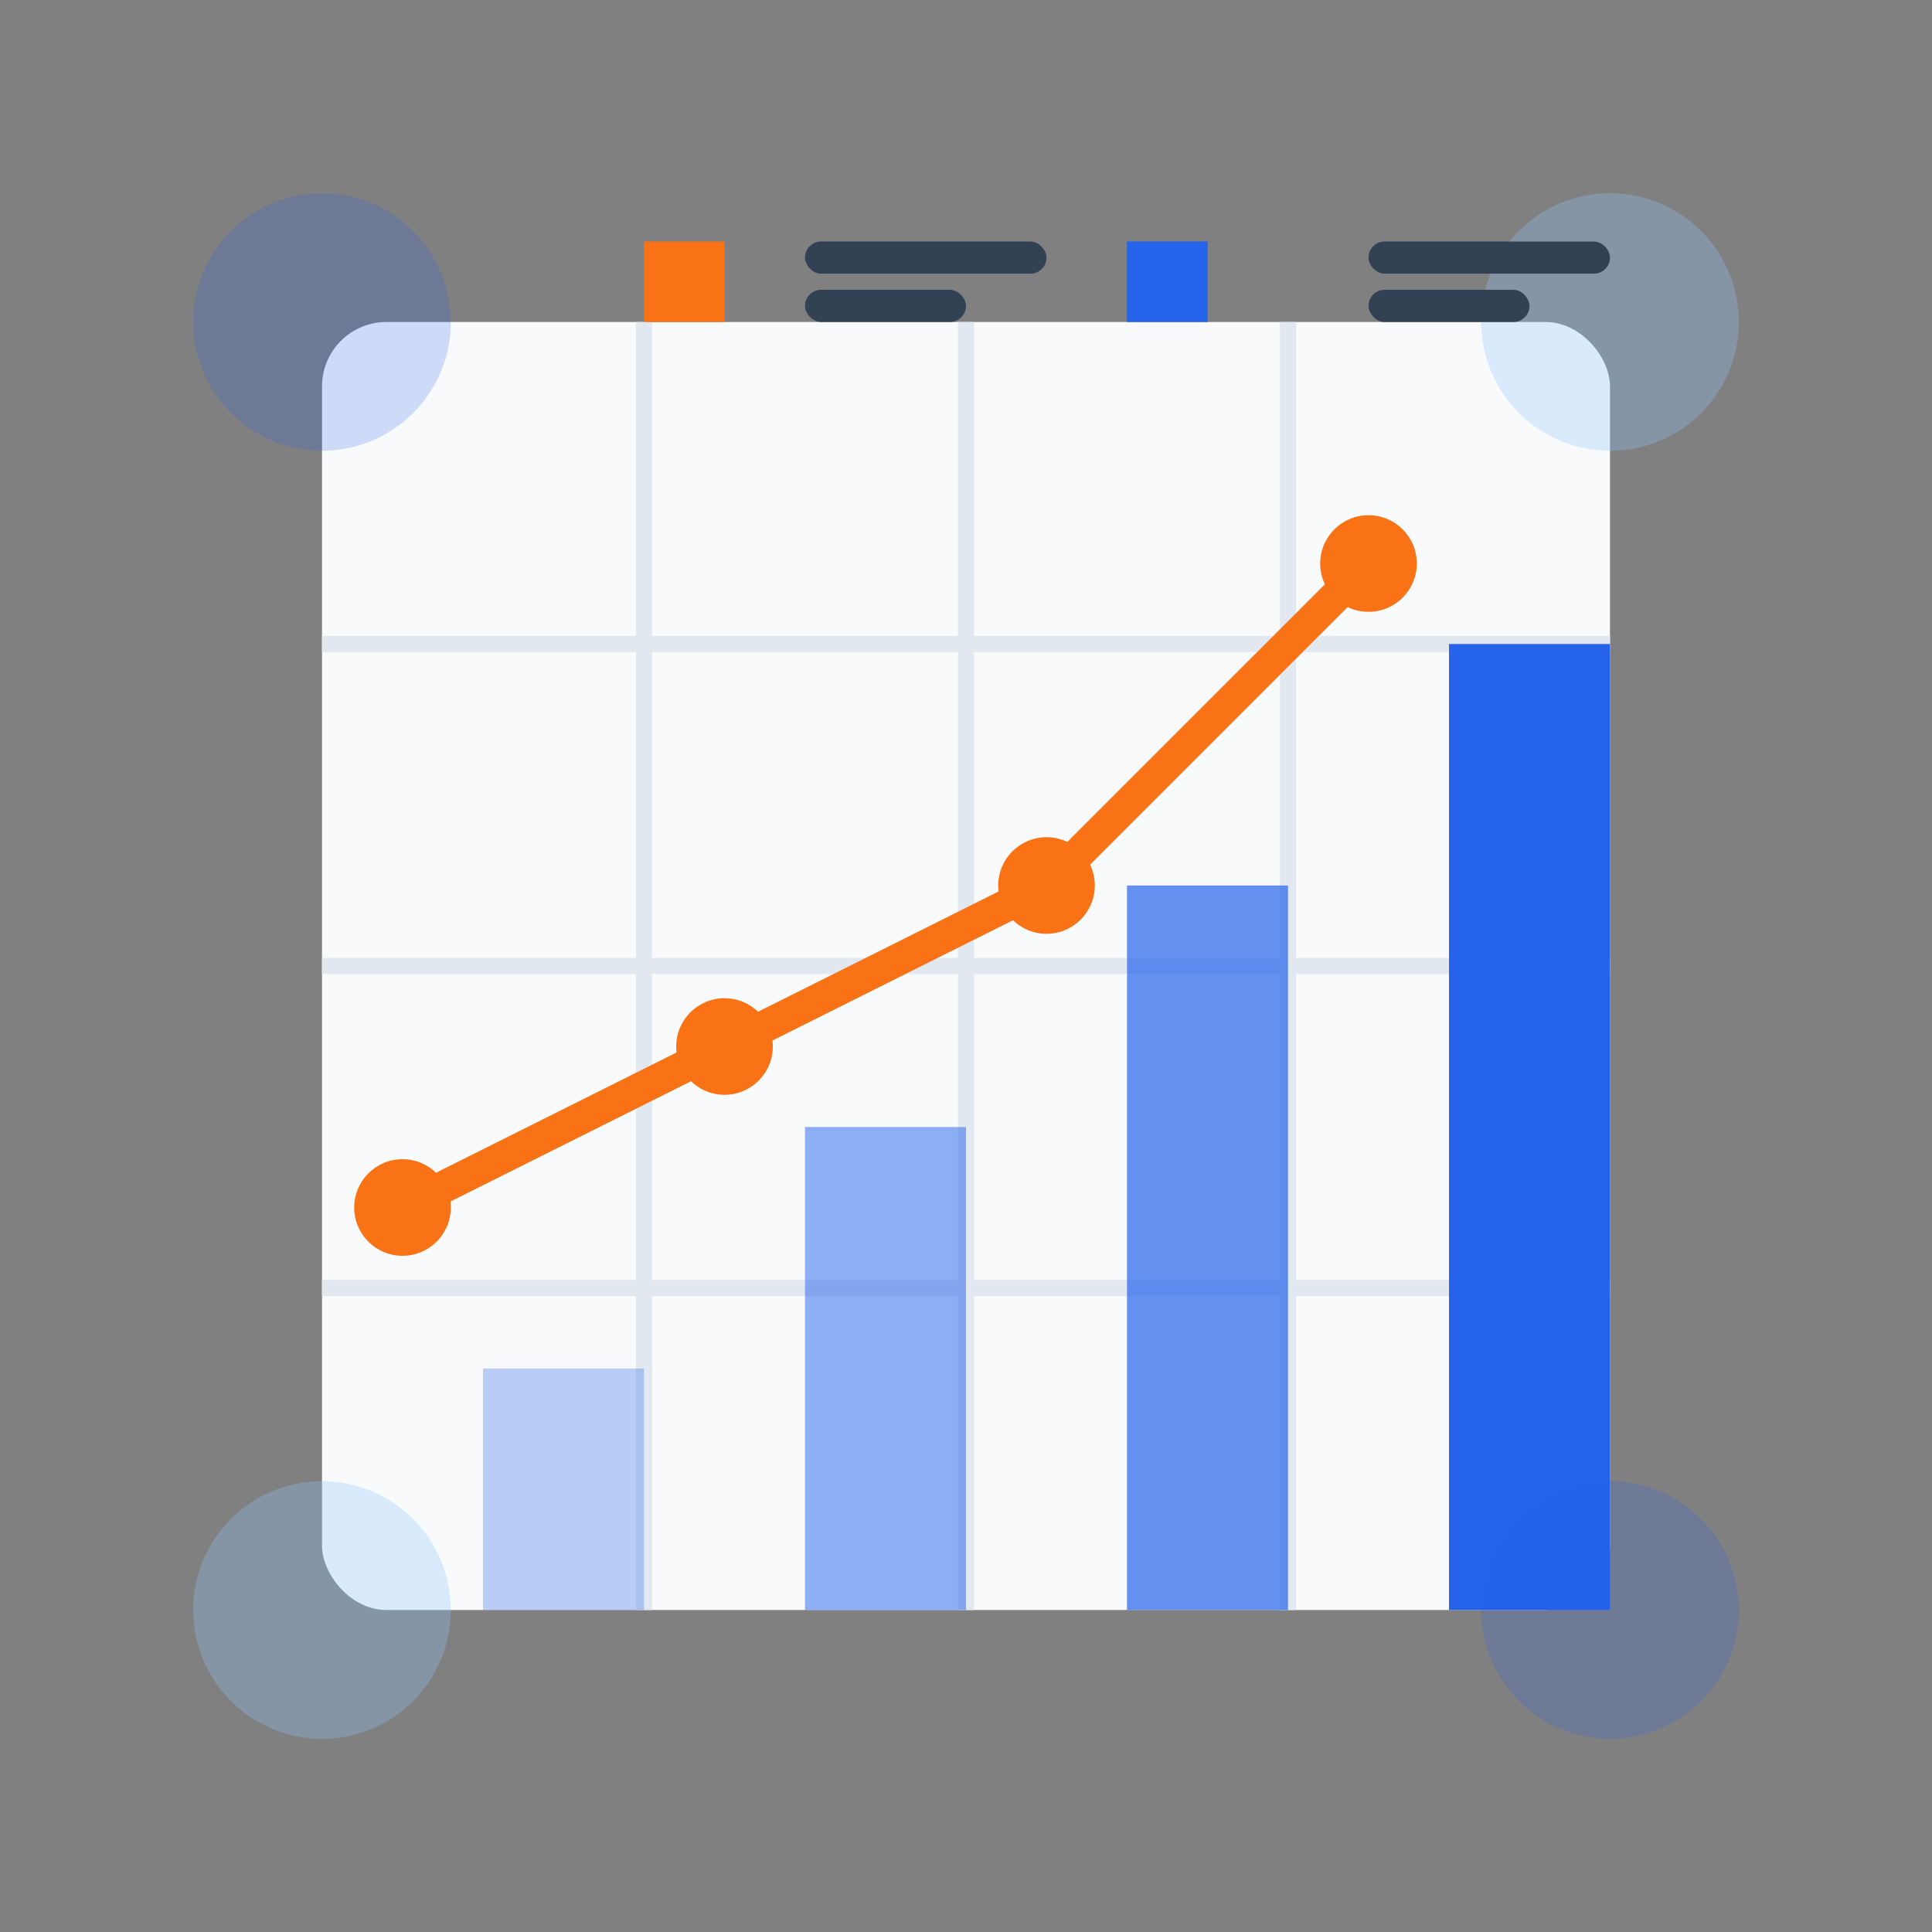
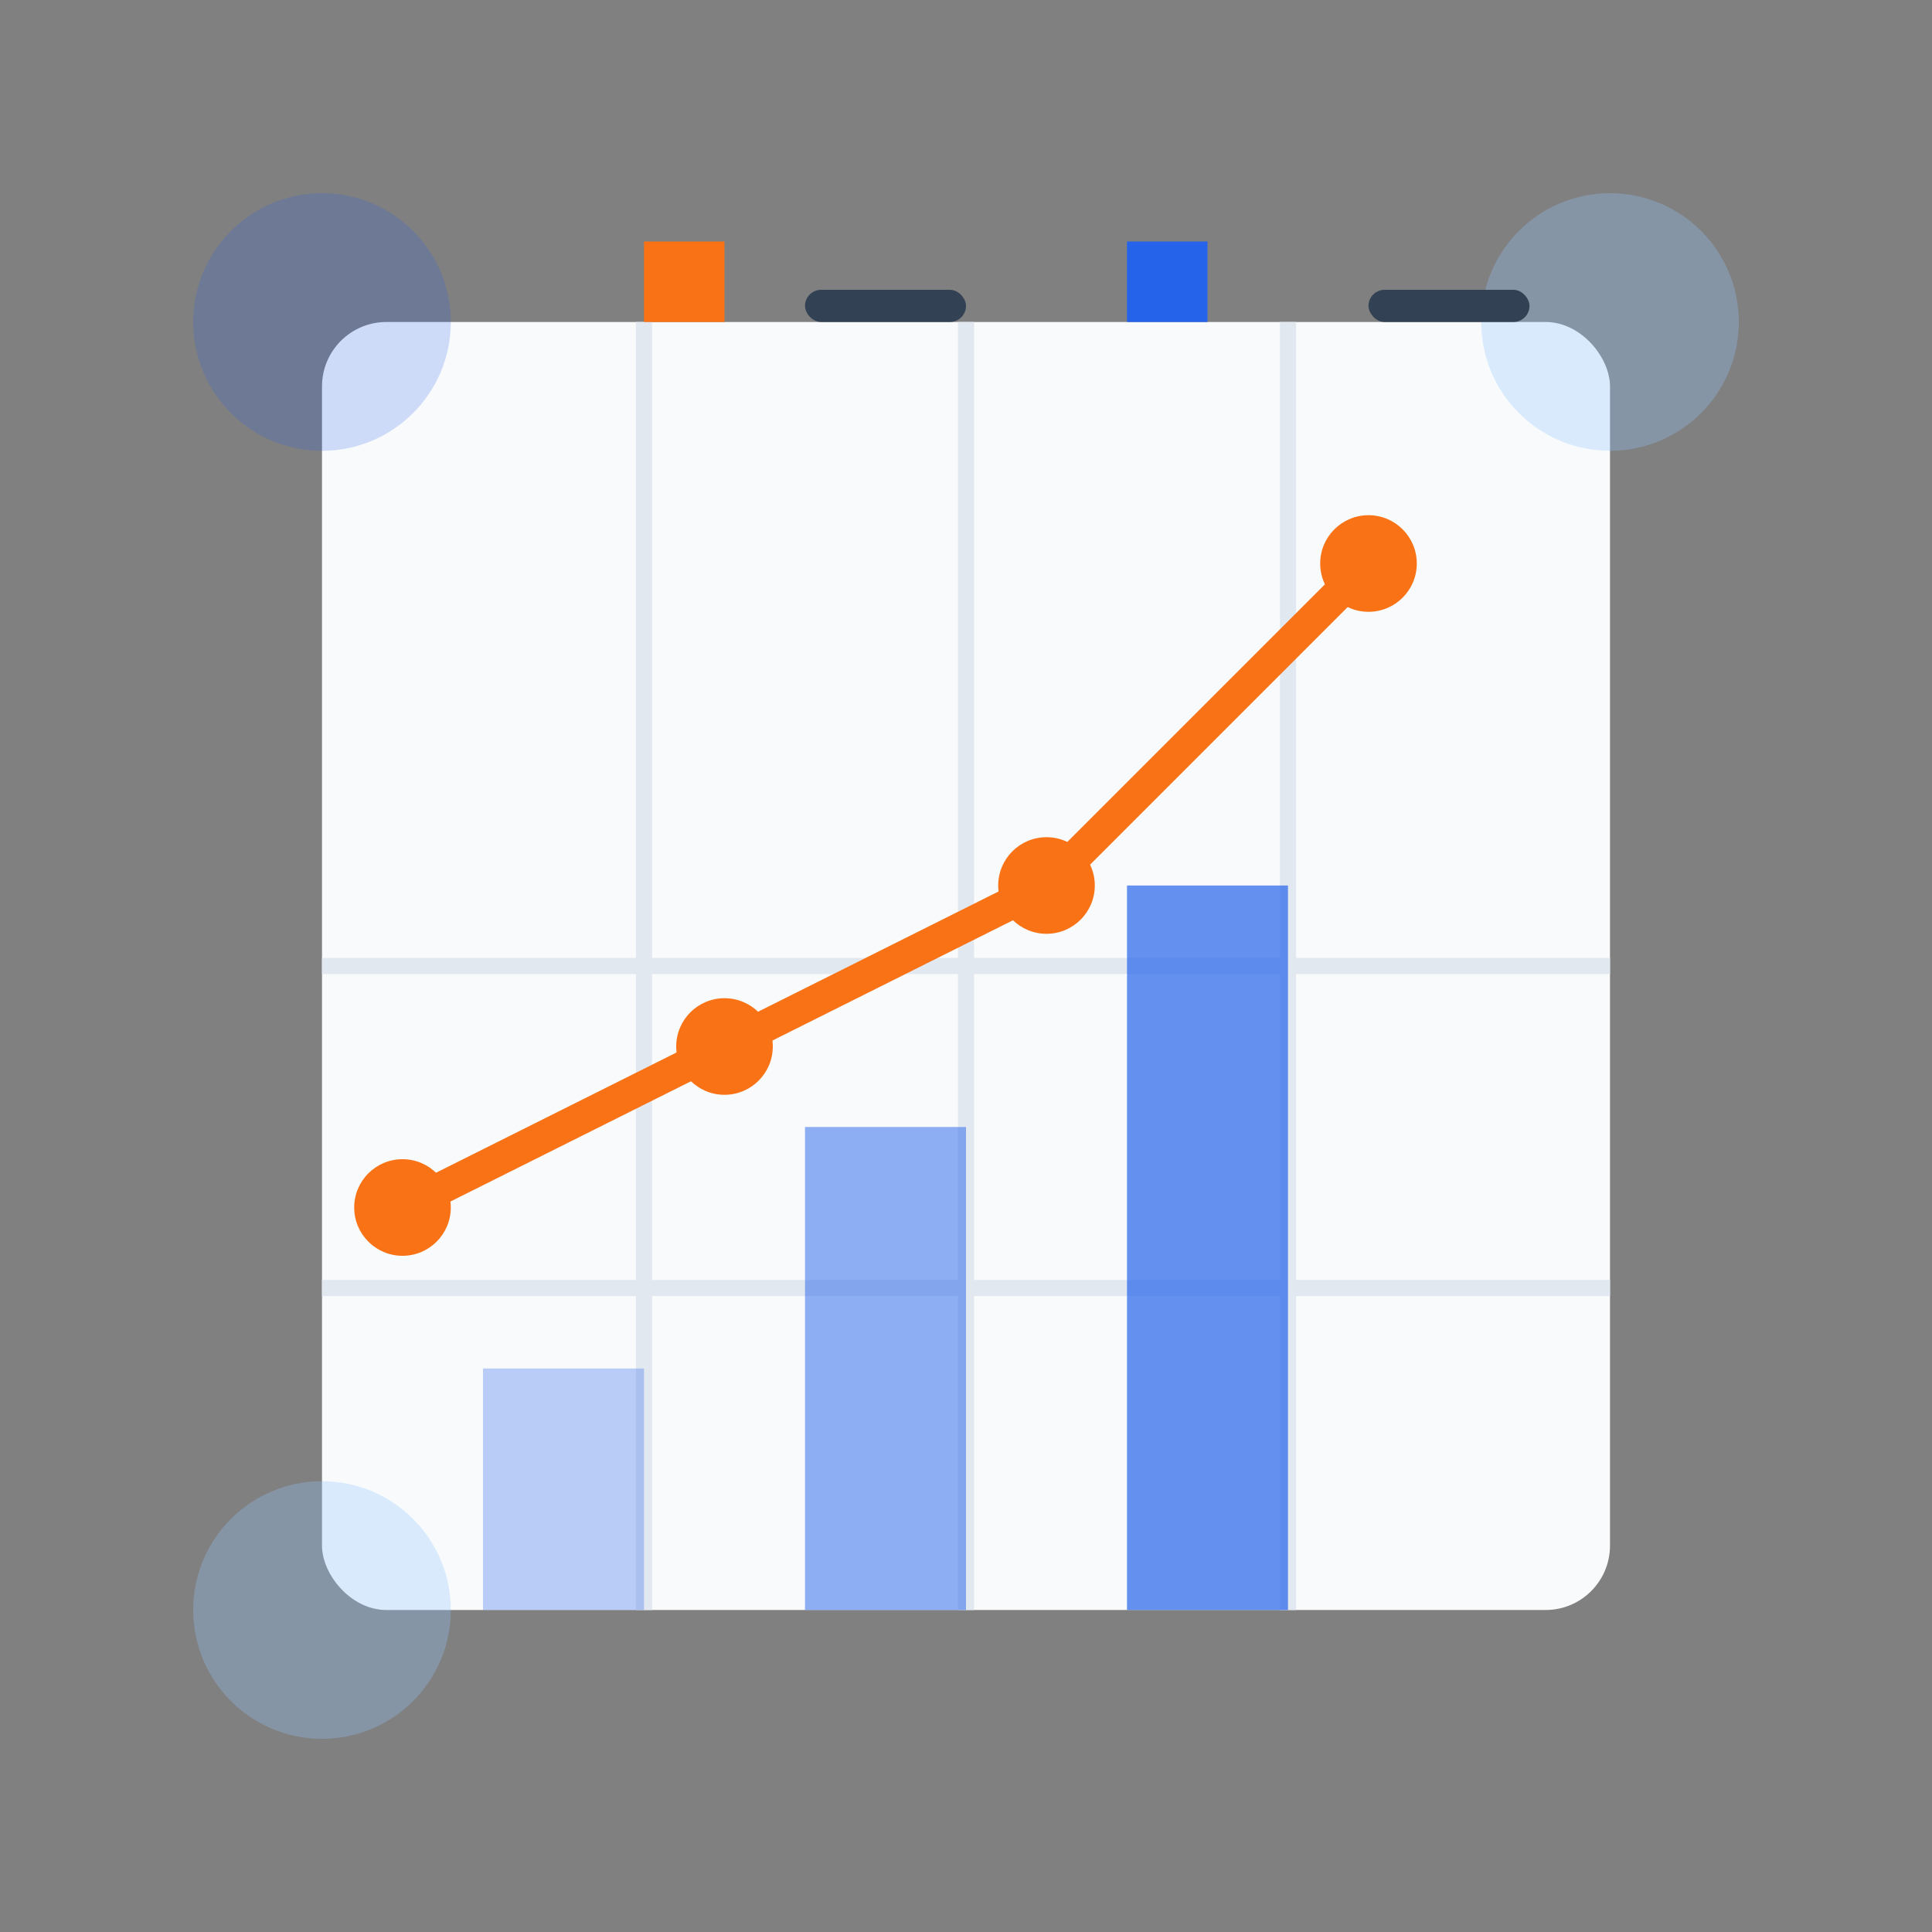
<svg xmlns="http://www.w3.org/2000/svg" width="120" height="120" viewBox="0 0 120 120" fill="none">
  <rect x="0" y="0" width="120" height="120" fill="#808080" stroke="none" />
  <rect x="20" y="20" width="80" height="80" rx="4" fill="#F8FAFC" />
-   <line x1="20" y1="40" x2="100" y2="40" stroke="#E2E8F0" stroke-width="1" />
  <line x1="20" y1="60" x2="100" y2="60" stroke="#E2E8F0" stroke-width="1" />
  <line x1="20" y1="80" x2="100" y2="80" stroke="#E2E8F0" stroke-width="1" />
  <line x1="40" y1="20" x2="40" y2="100" stroke="#E2E8F0" stroke-width="1" />
  <line x1="60" y1="20" x2="60" y2="100" stroke="#E2E8F0" stroke-width="1" />
  <line x1="80" y1="20" x2="80" y2="100" stroke="#E2E8F0" stroke-width="1" />
  <rect x="30" y="85" width="10" height="15" fill="#2563EB" fill-opacity="0.3" />
  <rect x="50" y="70" width="10" height="30" fill="#2563EB" fill-opacity="0.5" />
  <rect x="70" y="55" width="10" height="45" fill="#2563EB" fill-opacity="0.7" />
-   <rect x="90" y="40" width="10" height="60" fill="#2563EB" />
  <path d="M25 75L45 65L65 55L85 35" stroke="#F97316" stroke-width="2" stroke-linecap="round" stroke-linejoin="round" />
  <circle cx="25" cy="75" r="3" fill="#F97316" />
  <circle cx="45" cy="65" r="3" fill="#F97316" />
  <circle cx="65" cy="55" r="3" fill="#F97316" />
  <circle cx="85" cy="35" r="3" fill="#F97316" />
  <circle cx="20" cy="20" r="8" fill="#2563EB" fill-opacity="0.2" />
  <circle cx="100" cy="20" r="8" fill="#93C5FD" fill-opacity="0.3" />
  <circle cx="20" cy="100" r="8" fill="#93C5FD" fill-opacity="0.3" />
-   <circle cx="100" cy="100" r="8" fill="#2563EB" fill-opacity="0.2" />
  <rect x="70" y="15" width="5" height="5" fill="#2563EB" />
-   <rect x="85" y="15" width="15" height="2" rx="1" fill="#334155" />
  <rect x="85" y="18" width="10" height="2" rx="1" fill="#334155" />
  <rect x="40" y="15" width="5" height="5" fill="#F97316" />
-   <rect x="50" y="15" width="15" height="2" rx="1" fill="#334155" />
  <rect x="50" y="18" width="10" height="2" rx="1" fill="#334155" />
</svg>